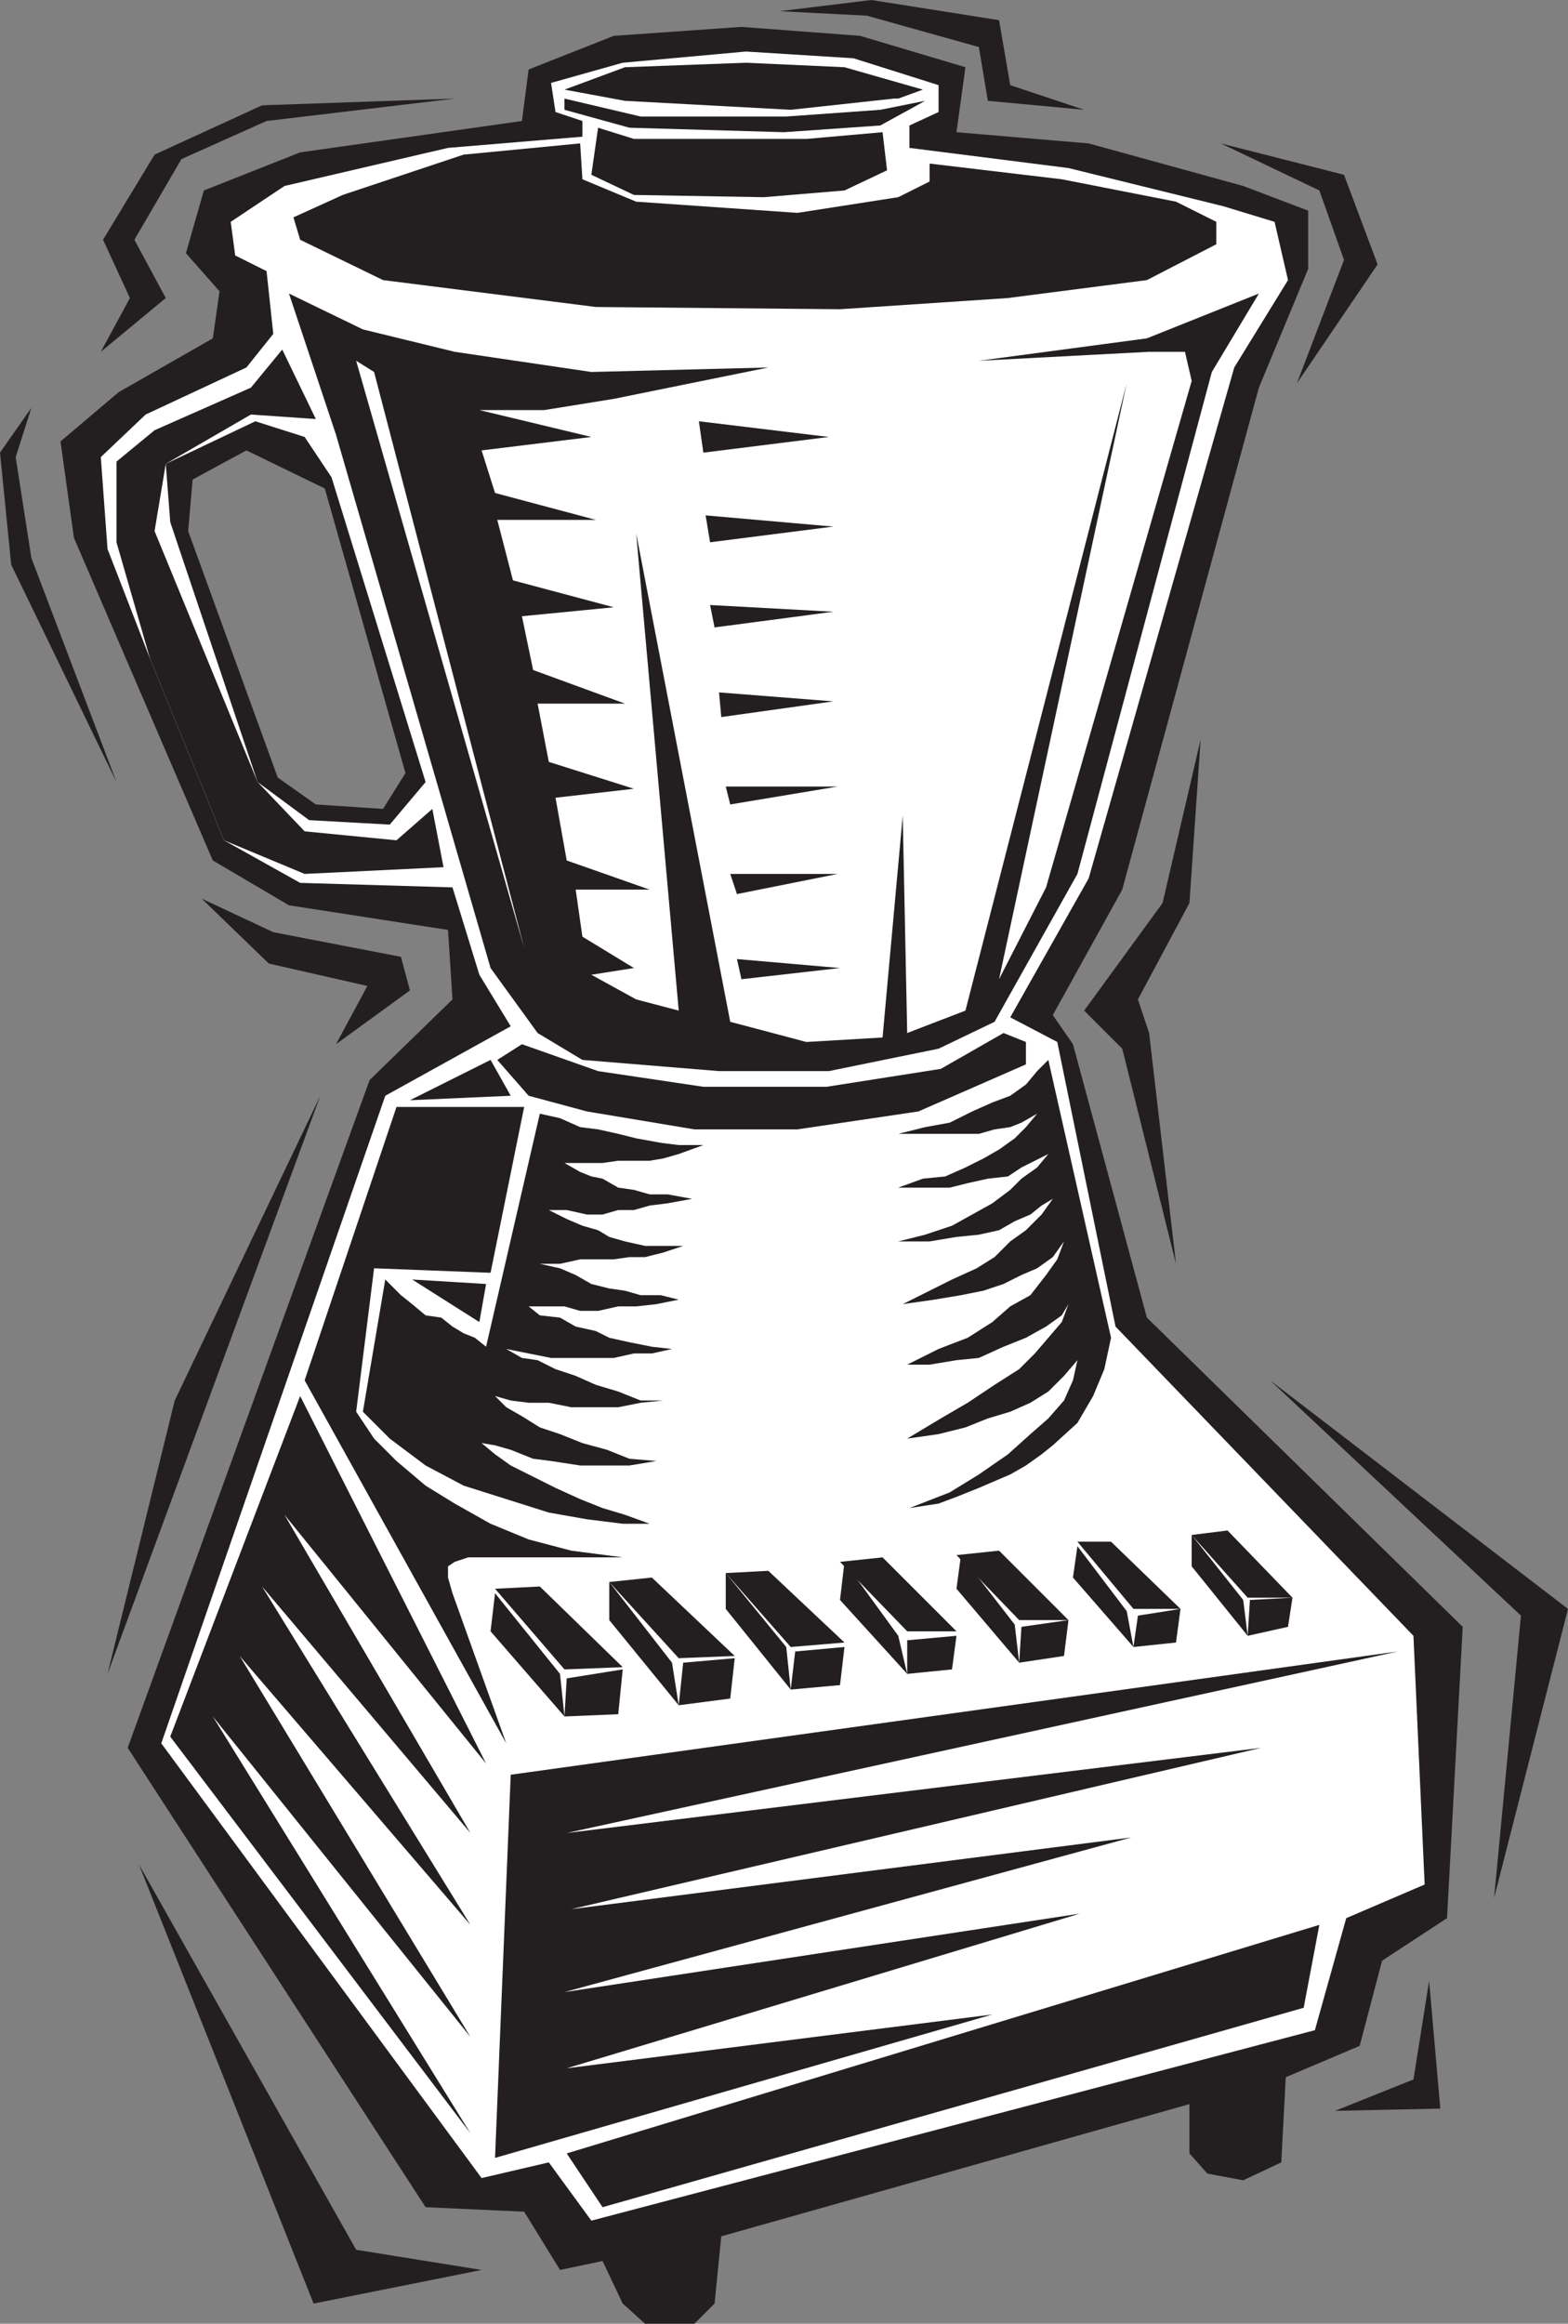
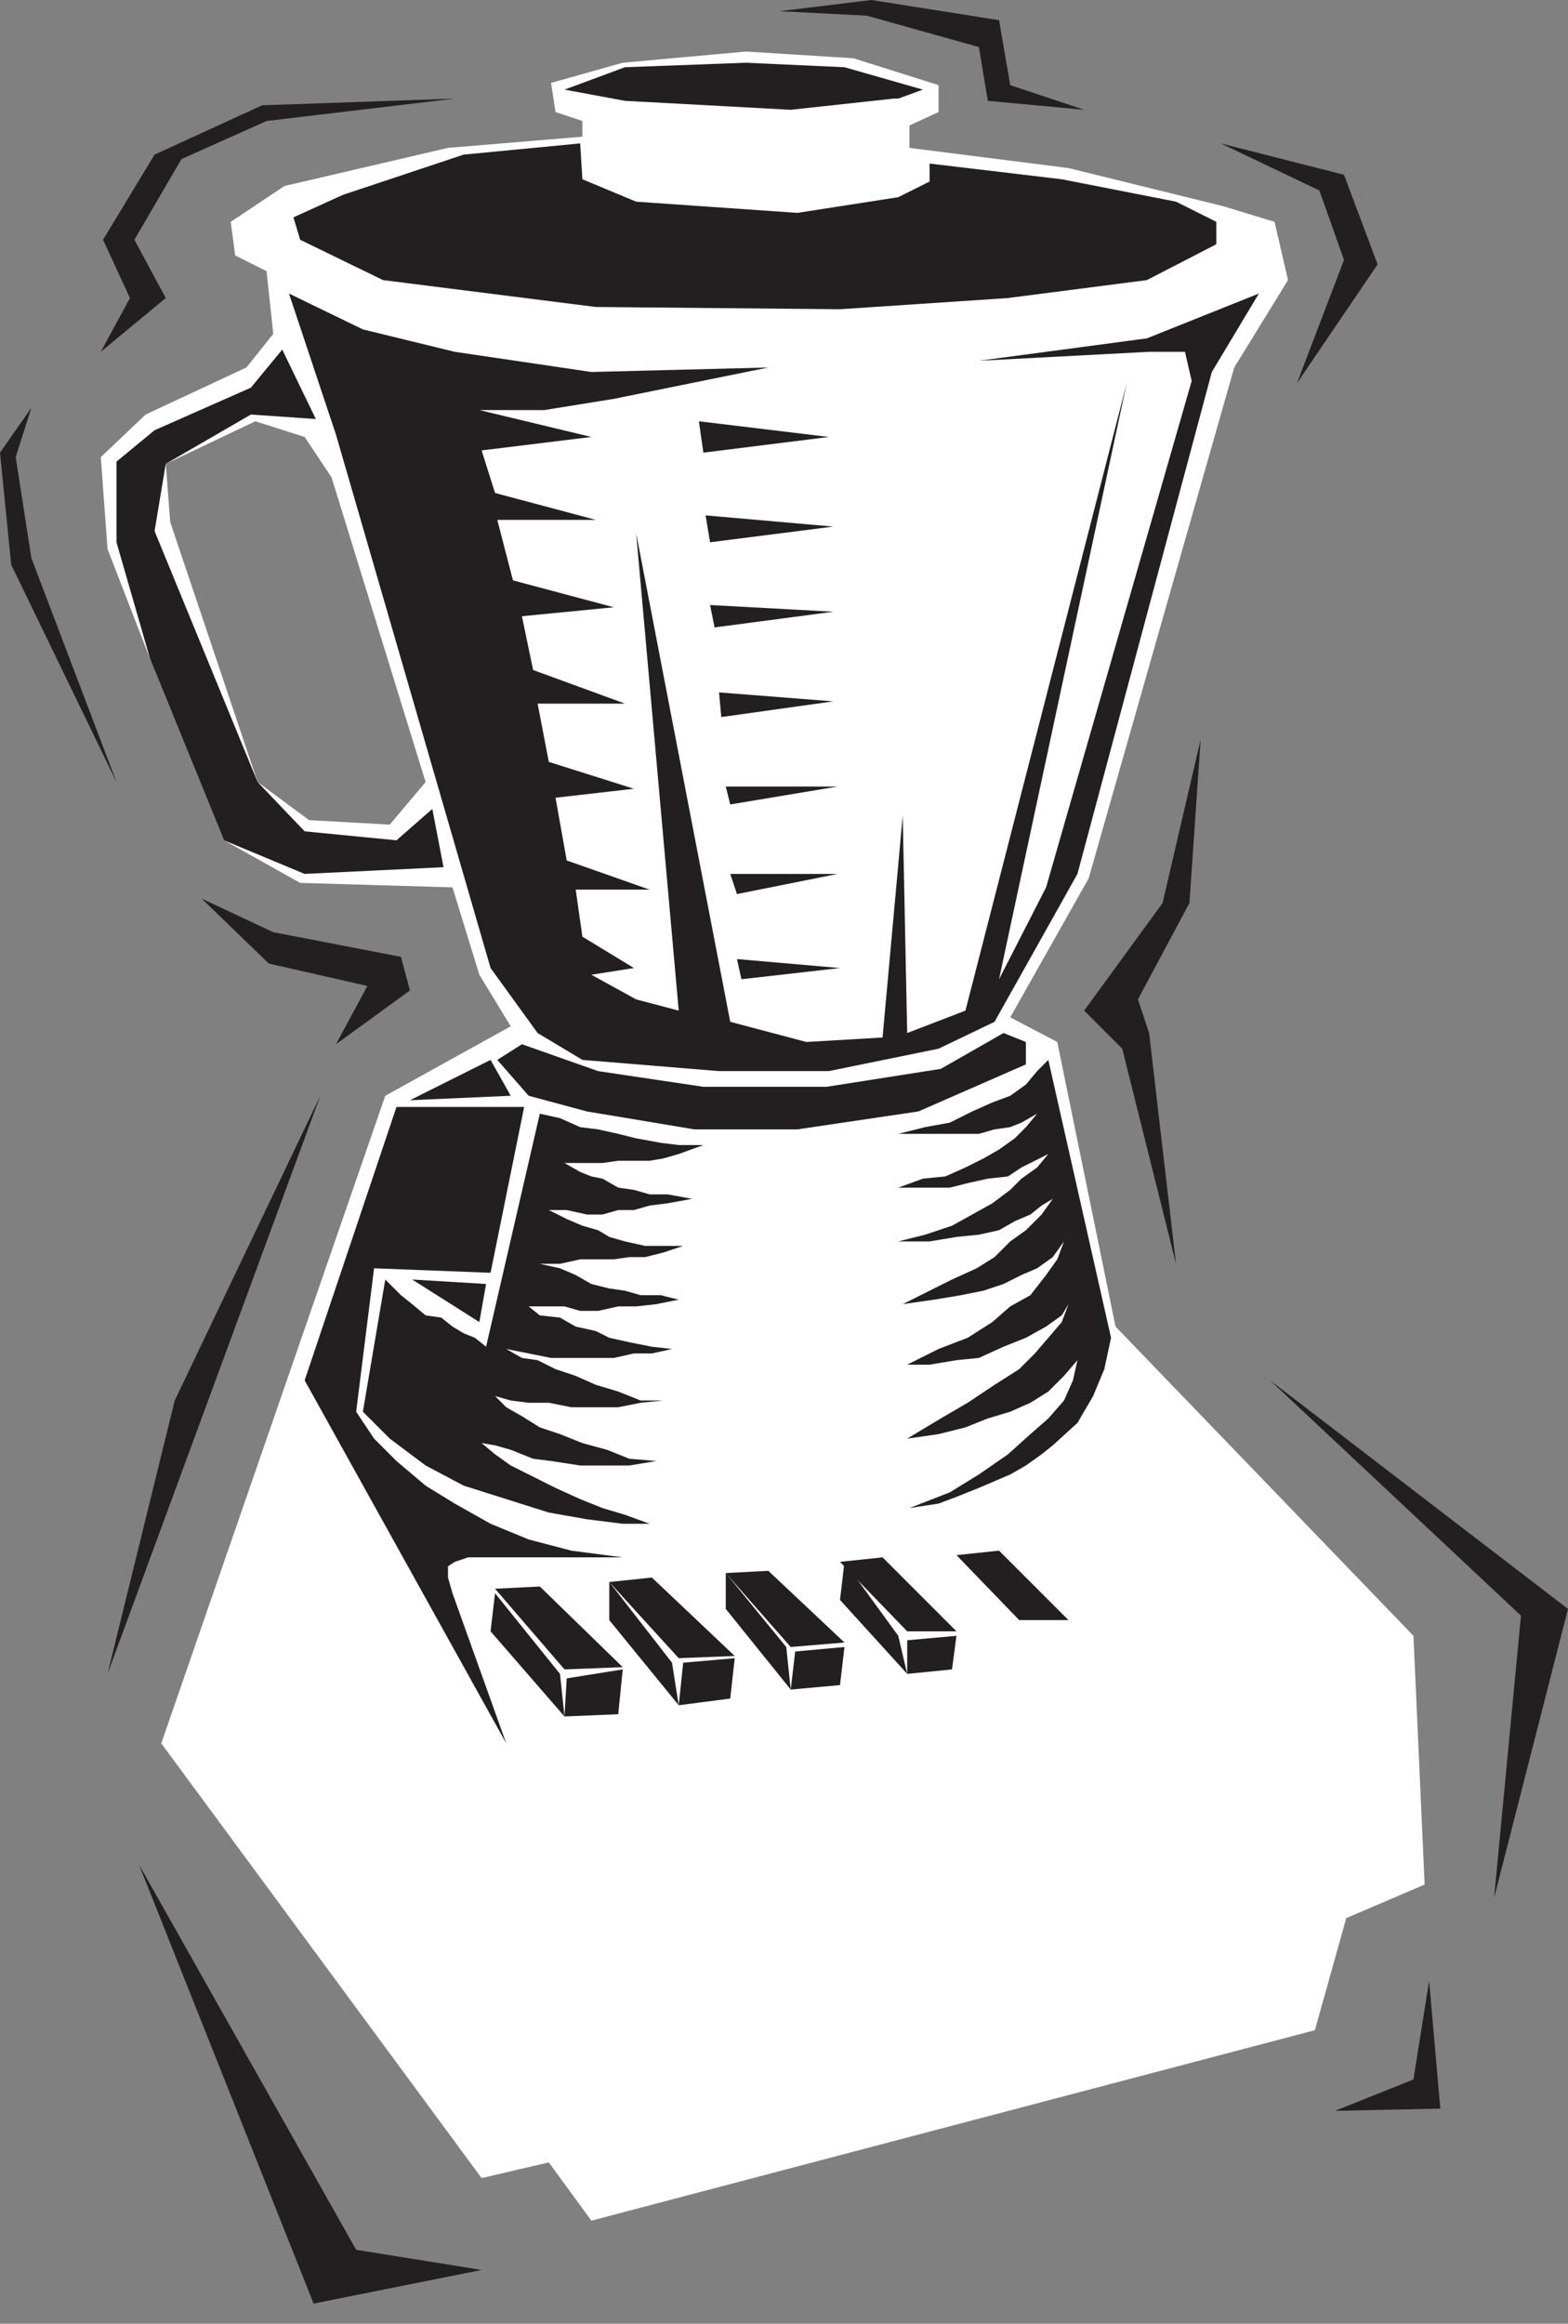
<svg xmlns="http://www.w3.org/2000/svg" width="525" height="777.75">
  <rect width="100%" height="100%" fill="#808080" stroke="none" />
-   <path fill="#231f20" fill-rule="evenodd" d="M150 311.25 96.75 303l-25.5-15-46.5-108-4.5-32.25 19.5-16.5 31.5-18L73.5 97.5 62.25 84.75l6-21L100.5 51l74.25-10.5L177 23.25 205.5 12l42.75-3L288 12l35.25 10.5-3 21.75L364.5 48l51.75 14.25L438 70.5V90l-16.5 39.75-45.75 168-23.25 42 6.75 9.75L384 441l105.75 103.5-5.25 97.5-21.75 14.25-7.5 28.5-24.75 10.5-1.5 28.5-12.75 6-12-2.25-6-6.75v-16.5L241.5 748.5l-2.25 22.5-6.75 6.75H216l-7.5-6.75-6.75-14.25-14.25 3-12-19.5-33-1.5L42.75 585l81-223.5 27.75-27-1.5-23.25m-67.5-160.5-18 9.75-1.5 17.25 30 82.5 12.75 9 22.5 1.5 7.5-12-27-95.25-26.25-12.75" />
  <path fill="#fff" fill-rule="evenodd" d="m160.5 326.25-9-29.25-51-1.5L75 281.25 50.25 220.5 36 183.75 33.75 153l15-14.25L82.5 123l9-11.25-2.25-21-10.5-5.25-1.5-11.25 18-12L150 49.5l45-3.75V40.5l-9-3-1.5-9.75 24-6.75 41.25-3.75 36 2.25 28.5 9v9L304.5 42v7.5l53.25 6.75L409.5 69l17.25 5.25 4.5 19.5-18 29.25-48.75 171-26.25 46.5 15.75 8.25L373.5 444l99.75 103.5 3.75 83.25L450.75 642l-10.5 37.5L198 743.25l-14.25-19.5-22.5 5.25L54 583.5l75-216.75 42-23.25-10.5-17.25M111 159.75l-9-13.5L85.5 141l-30 14.25 1.5 19.5 29.25 87 17.25 12.75 27 1.5 12-14.25-31.5-102" />
-   <path fill="#231f20" fill-rule="evenodd" d="m100.5 467.25-43.5 114L157.5 714 71.25 574.5l86.25 107.25-77.25-127.5 77.25 90L87.75 531l69.75 82.5L95.25 507l67.5 83.25-62.25-123m65.25 255L171 594l297-41.25-278.25 60.75 232.5-28.5-231 54 187.5-24L189 666.75l172.5-26.25-171.75 51.75 142.5-18-166.5 48m24-1.5 12 18L436.5 672l5.25-27.75-252 76.5M418.5 535.5l14.25-.75-1.5 9.75-13.5 3 .75-12M399 513.75v10.5l18.75 23.25-1.5-12L399 513.75m0 0 12-1.5 21.75 22.5h-15l-18.75-21m-18 27 14.25-2.25-1.5 11.25-14.25 1.5 1.5-10.5m-20.25-23.25-1.5 10.5 20.25 23.25-2.25-12-16.5-21.75m0-1.5H372l23.25 22.5H379.5L360.75 516M342 544.5l15.75-2.25-1.5 12-15 2.25.75-12m-20.25-24-1.5 11.25 21 24.75-1.5-12.75-18-23.25" />
  <path fill="#231f20" fill-rule="evenodd" d="m320.25 520.5 14.25-1.5 23.25 23.25h-16.5l-21-21.75m-16.5 28.5 16.5-1.5-1.5 11.25-15 1.5V549m-21-26.25-1.5 12.75 22.5 24.75-3-12.75-18-24.75" />
  <path fill="#231f20" fill-rule="evenodd" d="m281.25 522.75 14.25-1.5L320.25 546h-16.5l-22.5-23.25m-15 30 16.5-1.5-1.5 12.75-16.5 1.5 1.5-12.75M243 526.5v12l21.75 27-1.5-14.25L243 526.5m0 0 14.25-.75 25.5 24-18 1.5L243 526.5m-14.25 30L246 555l-1.5 13.5-17.25 2.25 1.5-14.25m-24.75-27v12.75l23.25 28.5L225 556.5l-21-27m0 0 14.25-1.5L246 554.25l-18.75.75L204 529.5m-14.25 32.25 18.75-3-1.5 15-18 .75.75-12.75m-24-28.5-1.5 12.75L189 574.5l-1.5-14.25-21.75-27m0-1.5 15-.75 27.75 27-19.5.75-23.25-27M217.5 510h-9l-12-1.5-12.75-2.25-28.5-9-12.75-6.75-12-9-9-9 7.5-44.25 5.25 5.25 3.75 3 4.5 3.75 5.25.75 3.75 3 3.75 2.25 3.75 1.5 3.75 3 18-78 6.75 1.5 6.75 3 6 .75 6.75 1.5 6 1.5 8.25 1.5 6 .75h8.25l-8.25 3-5.25 1.5-4.5.75H207l-5.25.75H189l5.25 3 3.75 1.5 3.75.75 5.25 3 5.25.75 5.25 1.5h6l8.25 1.5-8.25 1.5-6 .75-5.25 1.5H207l-5.25 1.5h-5.25l-6.75-1.5h-6l6 3 5.25 2.25 5.25 1.5L204 414l5.25 1.5L216 417h12.75l-6.75 2.25-6 1.5h-5.25l-5.25.75h-11.25l-6.75 1.5h-6.75l6.75 1.5 5.25 2.25 5.25 3 6 1.5 5.25.75 5.25 1.5h6.75l6 1.5-7.5 1.5-6.75.75h-6l-6.75 1.5h-6l-5.25-1.5h-12l3.75 3 6.75.75 5.25 3 6.75 1.5 4.5 2.25 6.75 1.5 7.5 1.5 6.75.75-6.75 1.5h-6l-6.75 1.5h-21l-15-3 5.25 3 5.25.75 6 3 6.75 2.25 6.75 3 7.5 2.25 7.5 3h7.5l-7.5.75-7.5 1.5h-15.75l-7.5-1.5H177l-6-.75-5.25-1.5 3.75 3.75 5.25 3 6 3.75 6.75 2.25 7.5 3 8.25 2.25 7.5 3 9 .75-9 1.5h-16.5l-9.75-1.5-6-.75-7.5-3-5.25-1.5-4.5-.75 4.5 3.75 5.25 3.75 15 7.5 8.25 3.75 7.5 3 7.5 2.25 8.25 3M351 354.75l21 93-2.25 10.5-3.75 9-5.25 9-8.25 7.5-3.75 3-5.25 3.75-5.25 3-10.5 4.5-7.5 3-6 2.25-9.75 1.5 13.5-5.25 9.75-6 9.75-6.75L345 480l6-5.25 5.25-6 3-6.75 1.5-6.75-4.5 5.25-5.25 5.25-6 3.75-6.75 3-7.5 2.25-7.5 3-9 2.25-10.5 1.5 11.25-6.75 9-5.25 9-6 8.25-5.25 5.25-5.25 9-10.5 2.25-6-2.25 3.75-5.25 3.75-6.75 3.75-7.5 3-8.25 3.75-7.5.75-9 1.5h-7.5l10.5-5.25 9.75-3.75 8.25-5.25 6-5.25 6.75-3.75 5.25-6.75 3.75-5.25 2.25-6-3.75 5.25-5.25 3.75-5.25 2.25-6 3-6.75 2.25-7.5 1.5-9 1.5-10.5 1.5 16.5-8.25 8.25-3.75 6-3.75 5.25-5.25 5.25-3.75 5.25-5.25 3.75-5.25-3.75 2.25-3.75 3-5.25 2.25-5.25 3-6.75 1.5-7.5.75-9 1.5h-10.5l9-2.25 9-3 13.5-7.5 6-4.5 3.75-3.75 5.25-3.75 3.75-4.5-9 4.5-4.5 3-6.75.75L324 396l-6 1.5h-17.25l8.25-3 7.5-.75 6.75-3 6-3 5.25-3 5.25-3.75 3.75-3.75 3.75-4.5-5.25 3-3.75 1.5-5.25.75-5.25 1.5h-27l9-2.25 8.25-1.5 7.5-3.75 6.75-3 6-2.25 5.25-3.75 3.75-4.5 3.75-3.75" />
  <path fill="#231f20" fill-rule="evenodd" d="M175.5 370.5 164.25 426l-39-1.5-6 48 6 9 7.5 7.5 9.75 8.25 9.75 6 12 6.75 12.75 5.25 14.25 3.75 17.25 2.25h-51.75l-4.5 1.5-2.25 1.5V528l1.5 5.25 18 50.25L102 462l30.75-91.5h42.75m-.75-21 25.5 9 35.25 5.25h41.25l38.25-6 21-12 7.5 3v7.5l-36 15.75-40.5 6h-34.5l-36-6-19.5-5.25-10.5-12 8.25-5.25m-30-78.75-12 10.5-30.75-3-15.75-16.5-34.5-84 3.75-22.5 28.5-16.5 21.75 1.5L94.5 117 84 129.75 51.75 144 39 154.5v27l11.25 39L75 281.25l27 11.25 46.5-2.25-3.75-19.5" />
  <path fill="#231f20" fill-rule="evenodd" d="m96.75 98.25 15.75 47.25L164.25 324 180 345.75l15 9 45.75 3.75h36.75l36.75-7.5 18.75-9 27.75-49.5 45-168 15.75-26.25-37.5 15-56.25 7.5 57-3h12l2.25 9.75L350.25 297l-15.75 30.75 42.75-199.5-54 210-19.5 7.5-1.5-72.75-6.75 74.25-25.5 1.5-25.5-6.75L213 178.5l14.25 159.75L213 334.5l-15-8.25 14.25-2.25L195 313.5l-2.25-15.75h24.75L189.75 288 186 267l26.25-3-28.5-9-3.75-19.5h29.25l-30.75-11.25-3.75-18 30.75-3-33.75-9L166.5 174h33l-33.75-9-4.5-14.25 36.75-4.5-37.5-9h21.75l23.25-3.75 51.75-10.5-59.25 1.5-45.75-6.75-30.75-7.5-24.75-12" />
  <path fill="#231f20" fill-rule="evenodd" d="m246.75 321 34.5 3-33 3.75zm-2.25-28.5h36l-33.75 6.75zm-1.5-29.25h37.5l-36 6zm-2.25-31.5 38.25 3-37.5 5.25zm-3-29.25 41.25 2.25-39.75 5.25Zm-1.5-30 42.75 3.75-41.25 5.25zM234 141l43.5 5.25-42 5.25zM189 30l20.25-7.5 40.5-1.5 33 1.5L309 30l-8.25 3h-1.5l-34.5 3.75-55.5-3L189 30" />
-   <path fill="#231f20" fill-rule="evenodd" d="M189 33v3.75l21.75 6 51.75 1.5L294.75 42l15-8.25-15 3-31.5 2.25H214.5L189 33" />
-   <path fill="#231f20" fill-rule="evenodd" d="m200.25 42.75 12 3.75H270l25.5-2.25L297 57l-14.25 6.75-27 2.25-43.5-.75L198 58.5l2.25-15.75" />
  <path fill="#231f20" fill-rule="evenodd" d="m355.5 60-44.25-5.25v6L300.75 66 267 71.25l-54-3.75-18-7.5-.75-12-39 3.75-40.5 13.5-16.5 7.5 2.25 7.5 27.75 13.5 71.25 9 81.75.75 56.25-3.75 46.5-6 23.25-12v-7.5l-13.5-6.75L355.5 60M137.25 368.25l33.75-1.5-6.75-12zm.75 60 24.75 1.5-2.25 12.75zM261 3.75l29.25 1.5 37.5 10.5 3 18 32.25 3-24.75-8.25-3.75-21.75L291.75 0 261 3.75M408.75 48l33 15.75L450 87l-15.75 41.25 27-39.75-11.25-30L408.75 48m-256.5-15-63 7.5-28.5 12.75-15.75 27 10.5 19.5-21.75 18 9.75-18-9-19.5 17.25-28.5 36-16.5 64.5-2.25M402 247.5l-12.75 54.75-26.25 36L375.75 351l18 72-9-77.25L381 334.5l17.25-32.25L402 247.5m-391.5-111L5.25 153l5.25 33.75 28.5 75L3.75 189 0 151.5l10.5-15m57 164.25 24 11.25 42.75 8.25 3 11.25-24.75 18L123 330l-33-7.5-22.5-21.75m39.75 66L36 560.25l22.5-91.5Zm318 95.25 84 78.75-9 94.5L525 538.5 425.25 462M46.5 624l72.75 129 42 6.75L105 771 46.5 624M447 706.5l26.25-10.5 5.25-33 3.75 42.75-35.25.75" />
-   <path fill="#fff" fill-rule="evenodd" d="m119.25 120.75 56.25 196.5-50.25-192.75Zm0 0" />
</svg>